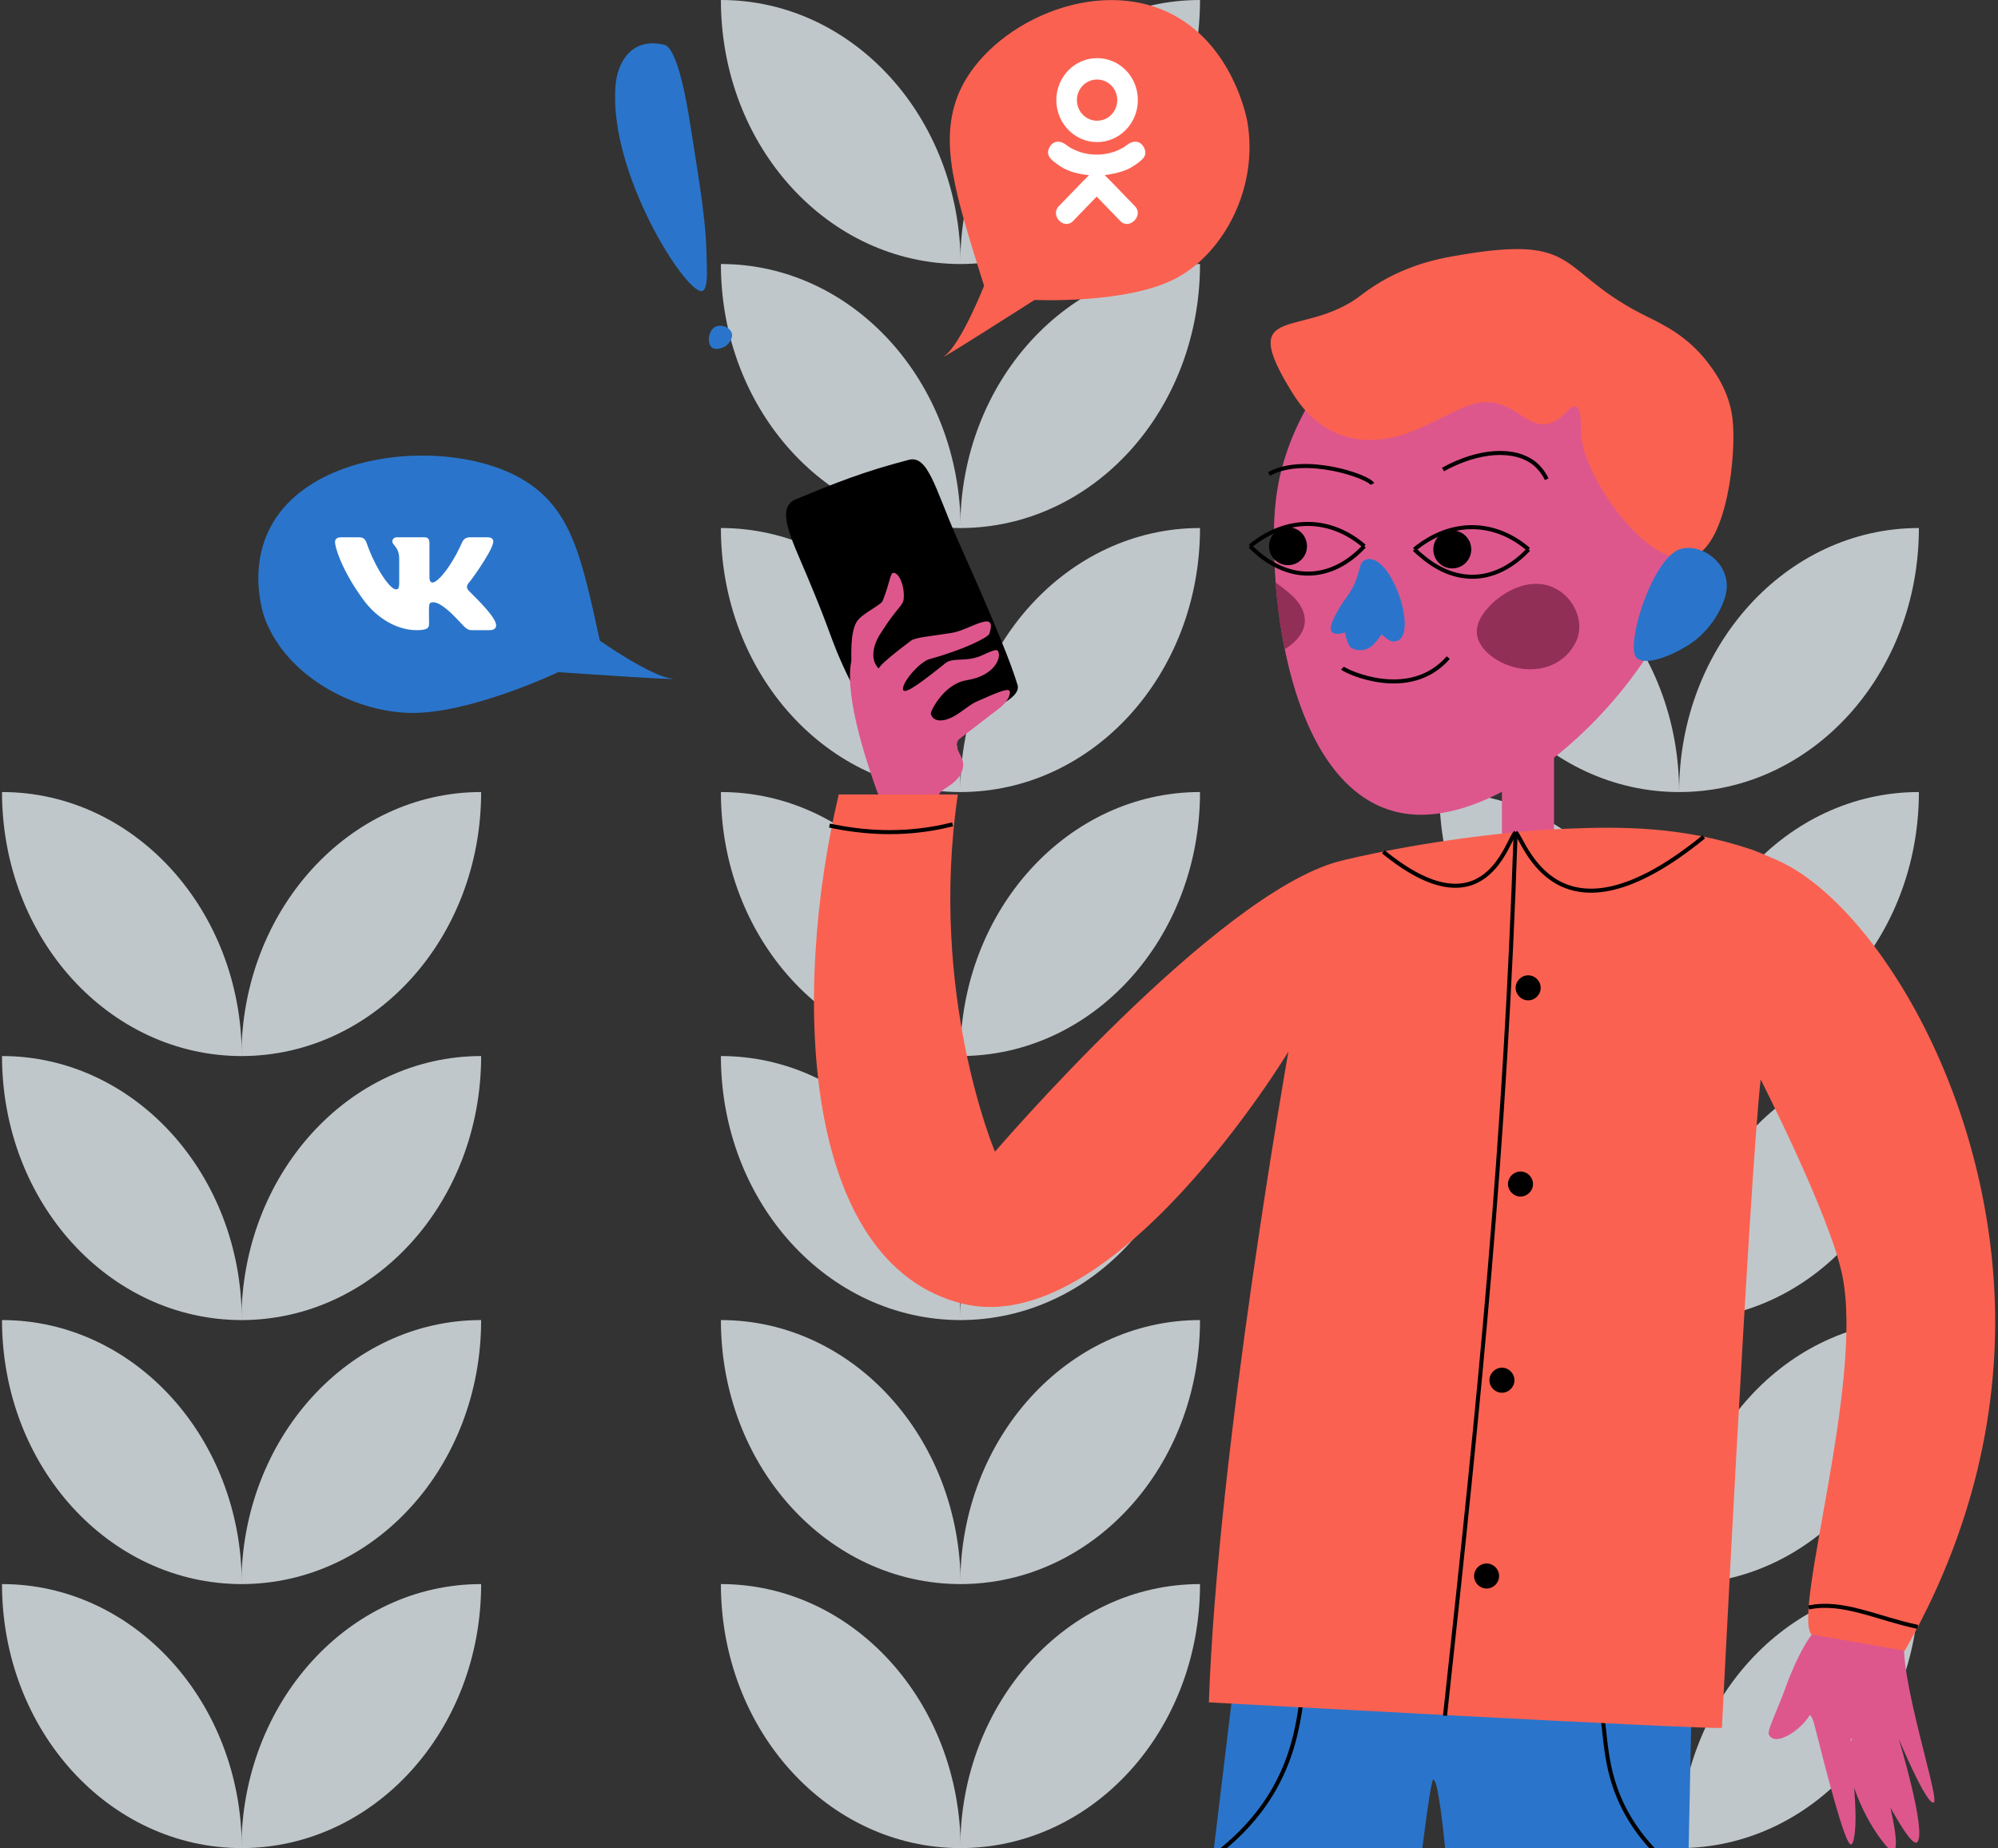
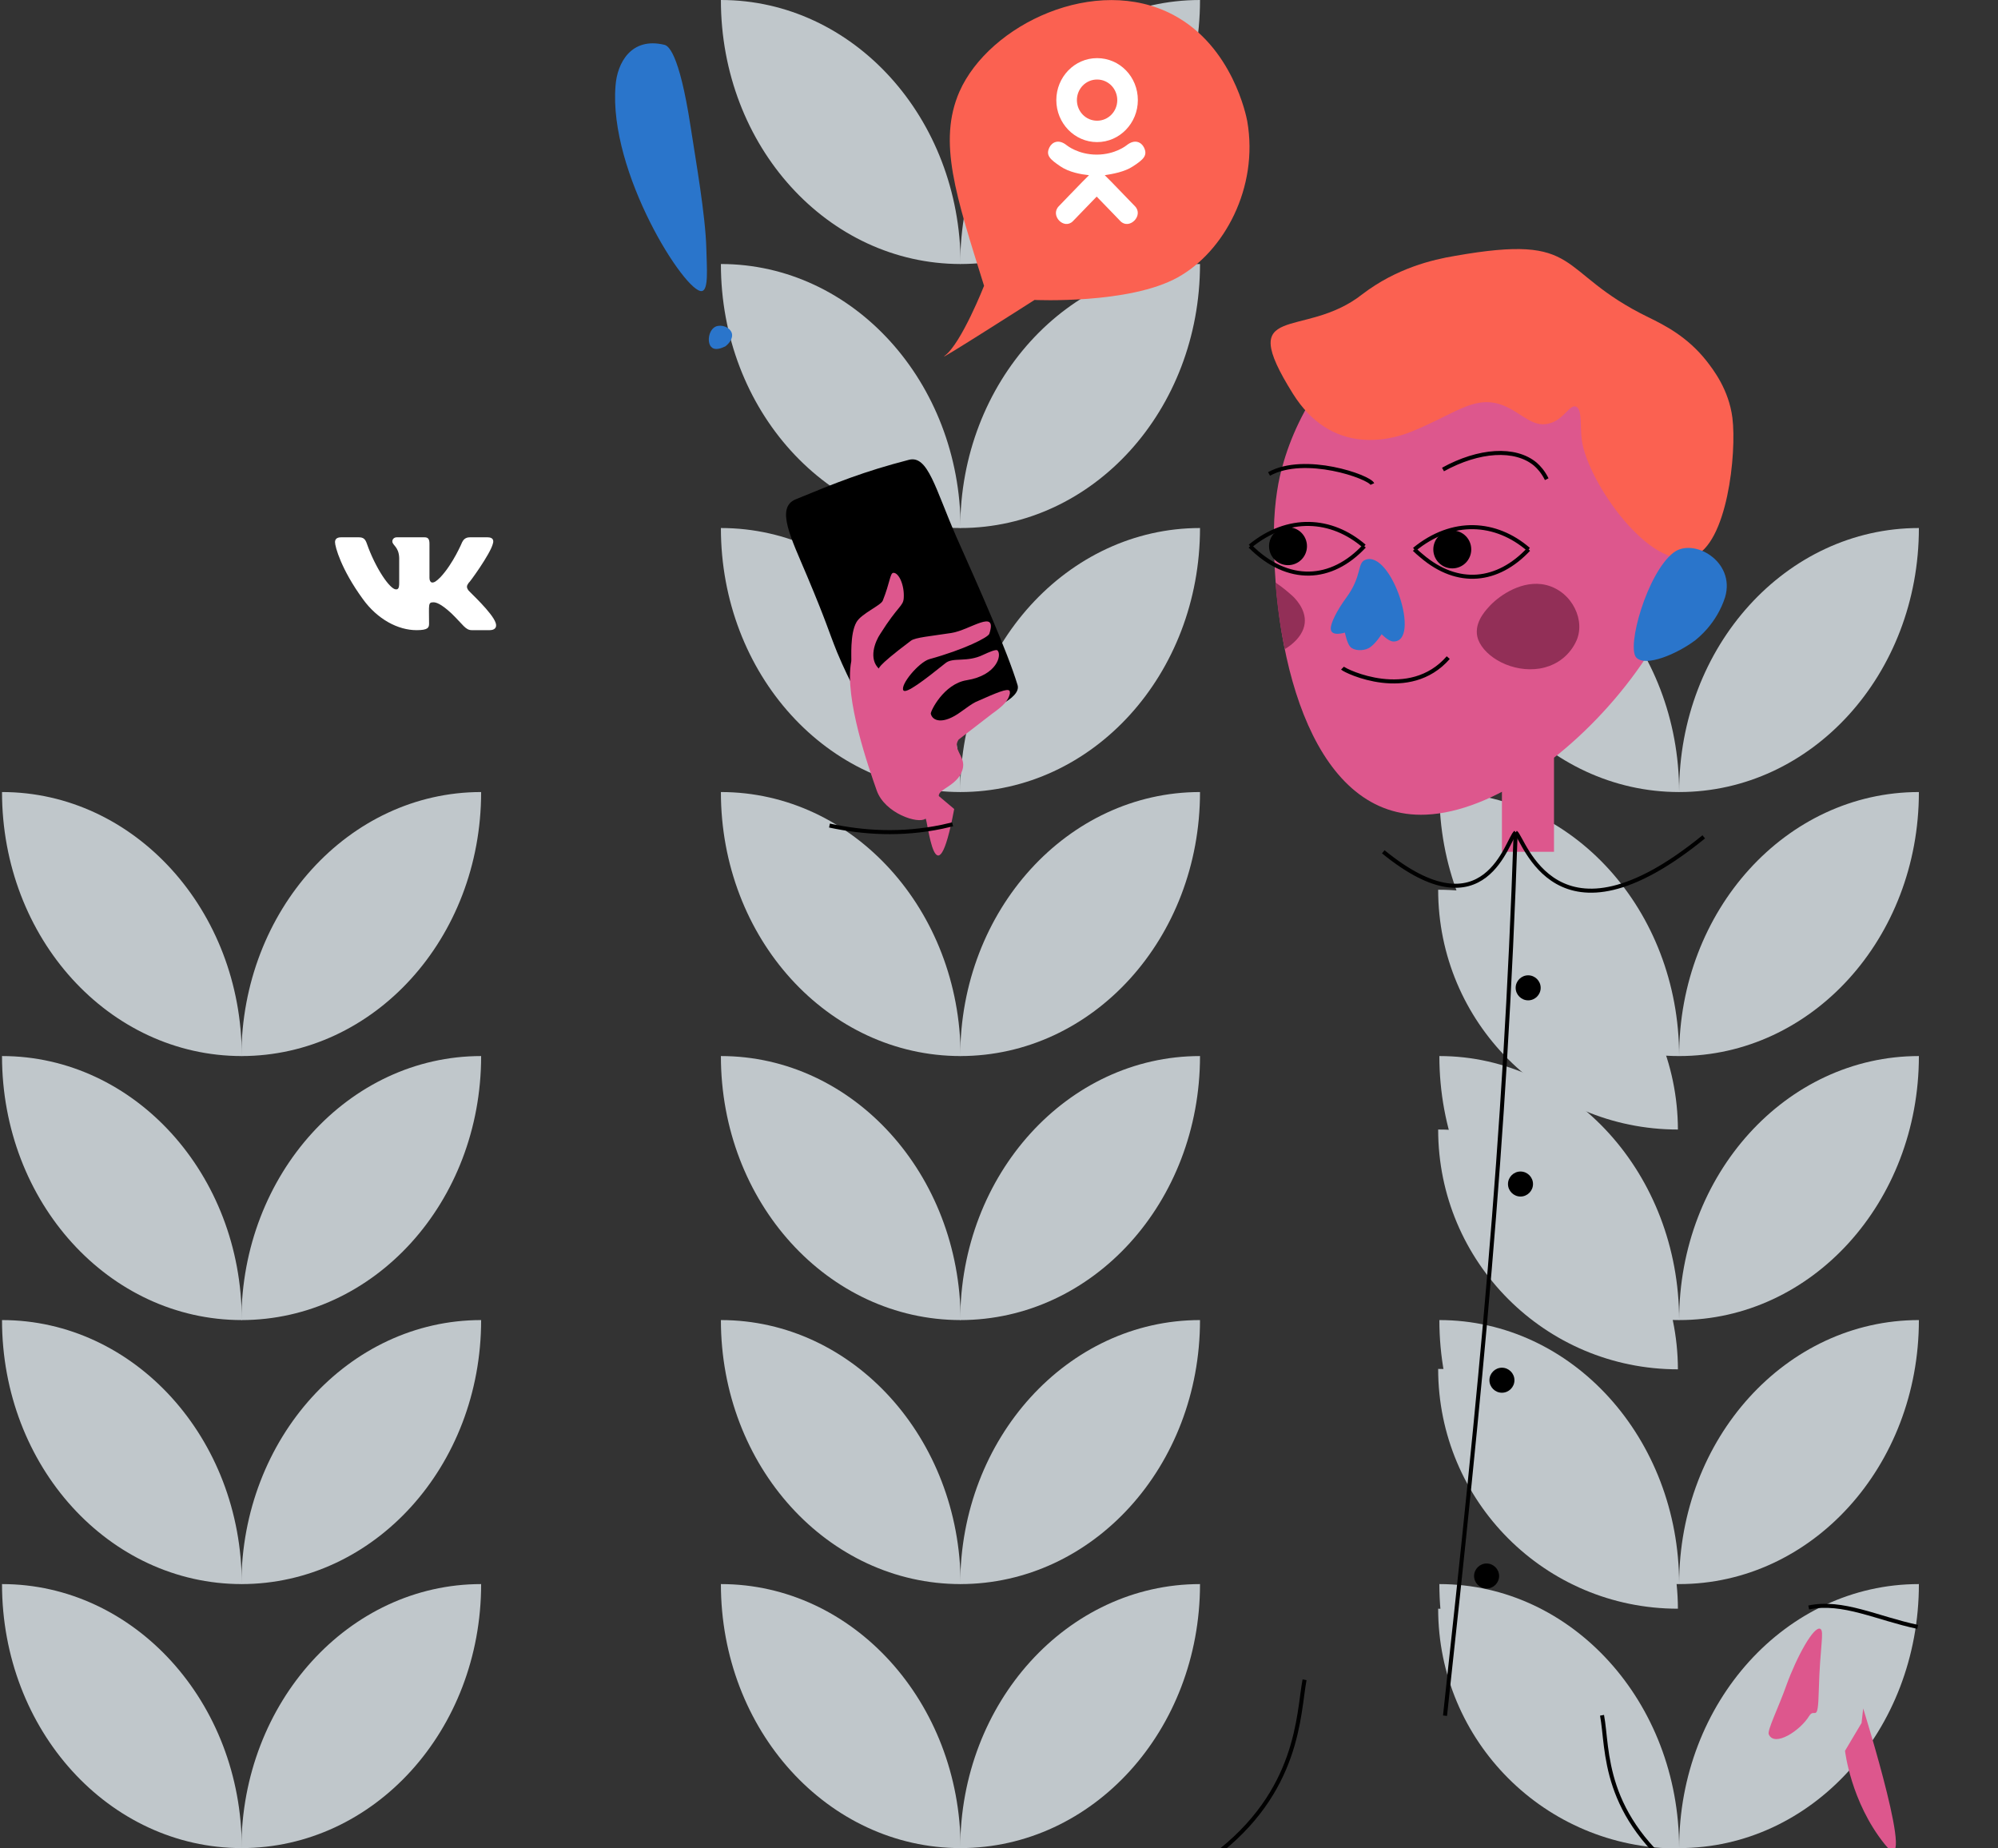
<svg xmlns="http://www.w3.org/2000/svg" version="1.1" id="Слой_1" x="0px" y="0px" viewBox="0 0 495 457.8" style="enable-background:new 0 0 495 457.8;" xml:space="preserve">
  <rect x="0" y="0" width="495" height="457.8" fill="#333333" stroke="none" />
  <style type="text/css">
	.st0{fill:#C0C7CB;}
	.st1{fill:#DD578D;}
	.st2{fill:none;stroke:#000000;stroke-miterlimit:10;}
	.st3{fill:#2A75CB;}
	.st4{fill:#FB6151;}
	.st5{fill:#922F57;}
	.st6{fill:none;}
	.st7{fill:#FFFFFF;}
</style>
  <g>
    <path class="st0" d="M178.6,65.4c0,36.2,26.5,65.4,59.4,65.4C237.9,94.7,211.4,65.4,178.6,65.4z" />
    <path class="st0" d="M178.6,130.8c0,36.2,26.5,65.4,59.4,65.4C237.9,160.1,211.4,130.8,178.6,130.8z" />
    <path class="st0" d="M297.3,65.4c0,36.2-26.5,65.4-59.4,65.4C237.9,94.7,264.5,65.4,297.3,65.4z" />
    <path class="st0" d="M297.3,130.8c0,36.2-26.5,65.4-59.4,65.4C237.9,160.1,264.5,130.8,297.3,130.8z" />
    <path class="st0" d="M475.4,261.6c0,36.2-26.5,65.4-59.4,65.4C416,290.9,442.5,261.6,475.4,261.6z" />
    <path class="st0" d="M356.6,130.8c0,36.2,26.5,65.4,59.4,65.4C416,160.1,389.5,130.8,356.6,130.8z" />
    <path class="st0" d="M356.6,196.2c0,36.2,26.5,65.4,59.4,65.4C416,225.5,389.5,196.2,356.6,196.2z" />
    <path class="st0" d="M356.6,261.6c0,36.2,26.5,65.4,59.4,65.4C416,290.9,389.5,261.6,356.6,261.6z" />
    <path class="st0" d="M475.4,130.8c0,36.2-26.5,65.4-59.4,65.4C416,160.1,442.5,130.8,475.4,130.8z" />
    <path class="st0" d="M475.4,196.2c0,36.2-26.5,65.4-59.4,65.4C416,225.5,442.5,196.2,475.4,196.2z" />
    <path class="st0" d="M475.4,392.4c0,36.2-26.5,65.4-59.4,65.4C416,421.7,442.5,392.4,475.4,392.4z" />
    <path class="st0" d="M356.6,327c0,36.2,26.5,65.4,59.4,65.4C416,356.3,389.5,327,356.6,327z" />
    <path class="st0" d="M356.6,392.4c0,36.2,26.5,65.4,59.4,65.4C416,421.7,389.5,392.4,356.6,392.4z" />
    <path class="st0" d="M475.4,327c0,36.2-26.5,65.4-59.4,65.4C416,356.3,442.5,327,475.4,327z" />
    <path class="st0" d="M178.6,196.2c0,36.2,26.5,65.4,59.4,65.4C237.9,225.5,211.4,196.2,178.6,196.2z" />
    <path class="st0" d="M178.6,261.6c0,36.2,26.5,65.4,59.4,65.4C237.9,290.9,211.4,261.6,178.6,261.6z" />
    <path class="st0" d="M297.3,196.2c0,36.2-26.5,65.4-59.4,65.4C237.9,225.5,264.5,196.2,297.3,196.2z" />
    <path class="st0" d="M297.3,261.6c0,36.2-26.5,65.4-59.4,65.4C237.9,290.9,264.5,261.6,297.3,261.6z" />
    <path class="st0" d="M178.6,0c0,36.2,26.5,65.4,59.4,65.4C237.9,29.2,211.4,0,178.6,0z" />
    <path class="st0" d="M297.3,0c0,36.2-26.5,65.4-59.4,65.4C237.9,29.2,264.5,0,297.3,0z" />
    <path class="st0" d="M178.6,327c0,36.2,26.5,65.4,59.4,65.4C237.9,356.3,211.4,327,178.6,327z" />
    <path class="st0" d="M178.6,392.4c0,36.2,26.5,65.4,59.4,65.4C237.9,421.7,211.4,392.4,178.6,392.4z" />
    <path class="st0" d="M297.3,327c0,36.2-26.5,65.4-59.4,65.4C237.9,356.3,264.5,327,297.3,327z" />
    <path class="st0" d="M297.3,392.4c0,36.2-26.5,65.4-59.4,65.4C237.9,421.7,264.5,392.4,297.3,392.4z" />
    <path class="st0" d="M0.5,392.4c0,36.2,26.5,65.4,59.4,65.4C59.9,421.7,33.3,392.4,0.5,392.4z" />
    <path class="st0" d="M119.2,392.4c0,36.2-26.5,65.4-59.4,65.4C59.9,421.7,86.4,392.4,119.2,392.4z" />
    <path class="st0" d="M0.5,327c0,36.2,26.5,65.4,59.4,65.4C59.9,356.3,33.3,327,0.5,327z" />
    <path class="st0" d="M119.2,327c0,36.2-26.5,65.4-59.4,65.4C59.9,356.3,86.4,327,119.2,327z" />
    <path class="st0" d="M0.5,196.2c0,36.2,26.5,65.4,59.4,65.4C59.9,225.5,33.3,196.2,0.5,196.2z" />
    <path class="st0" d="M0.5,261.6c0,36.2,26.5,65.4,59.4,65.4C59.9,290.9,33.3,261.6,0.5,261.6z" />
    <path class="st0" d="M119.2,196.2c0,36.2-26.5,65.4-59.4,65.4C59.9,225.5,86.4,196.2,119.2,196.2z" />
    <path class="st0" d="M119.2,261.6c0,36.2-26.5,65.4-59.4,65.4C59.9,290.9,86.4,261.6,119.2,261.6z" />
  </g>
  <path class="st0" d="M356.3,220.4c0,32.8,26.5,59.4,59.4,59.4C415.6,247,389.1,220.4,356.3,220.4z" />
  <path class="st0" d="M356.3,279.8c0,32.8,26.5,59.4,59.4,59.4C415.6,306.3,389.1,279.8,356.3,279.8z" />
  <path class="st0" d="M356.3,339.1c0,32.8,26.5,59.4,59.4,59.4C415.6,365.7,389.1,339.1,356.3,339.1z" />
  <path class="st0" d="M356.3,398.5c0,32.8,26.5,59.4,59.4,59.4C415.6,425,389.1,398.5,356.3,398.5z" />
  <path class="st1" d="M417.5,108.7c17,35.9-31.5,91.7-64.2,93.1c-27.4,1.2-37.9-36.9-37.7-70.2c0.1-7.7,1.3-13.3,2.1-16  C321.5,101.4,332,85,347,78.4C371.9,67.4,406.3,85.1,417.5,108.7z" />
  <path class="st2" d="M350.4,136.1c0.6,0.6,1.2,1.1,1.8,1.6c9,7.7,18.9,6.5,26.5-1.6" />
  <path class="st2" d="M350.4,136.1c9.4-7.7,20.2-7,28.3,0" />
  <path d="M359.8,140.8c2.6,0,4.7-2.1,4.7-4.7s-2.1-4.7-4.7-4.7c-2.6,0-4.7,2.1-4.7,4.7S357.2,140.8,359.8,140.8z" />
  <path class="st2" d="M309.7,135.3c9.4,9.4,20.2,8.7,28.3,0" />
  <path class="st2" d="M309.7,135.3c9.4-7.7,20.2-7,28.3,0" />
  <path d="M319.1,140c2.6,0,4.7-2.1,4.7-4.7s-2.1-4.7-4.7-4.7c-2.6,0-4.7,2.1-4.7,4.7S316.5,140,319.1,140z" />
  <path class="st3" d="M338.2,138.7c-2,0.8-0.7,4-4.7,9.4c-2.4,3.3-3.9,6.4-3.8,7.7c0.1,2,3.5,0.9,3.5,0.9s0.5,2.6,1.3,3.5  c0.9,1,3.1,1.1,4.5,0.4c1.6-0.8,3.3-3.5,3.3-3.5s1.6,1.7,2.8,1.8C352.3,159.3,344.7,136,338.2,138.7z" />
  <path class="st2" d="M332.6,165.5c0.8,0.8,16.6,8.4,26.2-2.6" />
  <path class="st4" d="M320.3,97.5c9.5,15.2,23.6,11.7,29.2,9.5c10.7-4.3,15.3-8.9,22-6.9c5.1,1.6,7.9,6,12.3,4.8  c3.6-0.9,5-4.7,6.6-4.2c1.7,0.6,1,5,1.5,8.4c1.5,10.4,17,32.5,27.5,28.8c8.5-3,10.9-25.6,9.8-34.4c-0.9-7-4.7-11.9-6.5-14.2  c-4.7-5.9-10.2-8.7-14.3-10.7c-23.4-11.4-15.8-20.9-48-15.2c-5.4,0.9-14.4,3-22.9,9.5C322.9,84.4,305.8,74.3,320.3,97.5z" />
  <path class="st3" d="M414.6,136.9c-6.5,5-11.7,23.4-9.2,26c2.3,2.4,10.1-0.9,14.6-4.3c0.6-0.5,5.3-4.1,7.4-10.7  C430,139,419.5,133.1,414.6,136.9z" />
  <path class="st2" d="M357.5,116.3c8.9-4.9,17.9-5.5,22.9-1.3c0.9,0.8,1.9,1.9,2.8,3.7" />
  <path class="st2" d="M314.4,117.4c8.9-4.9,24.8,0.7,25.6,2.5" />
  <path class="st5" d="M368.8,150.4c2.1-2.4,7.4-6.4,13.1-5.7c6.8,0.9,10.8,8,8.9,13.4c-0.2,0.6-2.3,6.3-9.3,7.5  c-6.7,1.1-13.6-2.7-15.3-7.2C364.9,154.7,367.8,151.5,368.8,150.4z" />
  <path class="st5" d="M316,144.3c0.4,5.6,1.2,11.2,2.3,16.5c2.2-1.3,3.9-3.1,4.6-5c1.4-3.8-1.5-7-2.5-8  C319.3,146.8,317.8,145.5,316,144.3z" />
  <path class="st1" d="M385,187.7h-12.9V211H385V187.7z" />
-   <path class="st3" d="M306.5,410.2l-46.6,385.6l56.5,7.5c0,0,35.7-362.7,38.7-362.5c3.5,0.3,10.2,108.6,14.2,233.8  c2.8,89.8-1.4,123.5-1.4,123.5l43.4,1.3l8.1-391.9c-13.9-35.2-28.4-29.5-49-36.3C355.3,366.3,318.1,405,306.5,410.2z" />
  <path class="st2" d="M323.2,416.1c-1.6,8.5-1.2,27.8-22.7,43.8" />
  <path class="st2" d="M396.9,424.9c1.6,8.5-0.3,24.8,21.2,40.8" />
  <path d="M236.9,132.9c5.7,12.8,12.7,28.5,15.2,36.8c1,3.3-7.4,6.8-12.8,8c-6.8,1.4-20.5,7-22,3.9c-3.4-6.9-6.7-12.3-9.9-20  c-2.3-5.7-2.4-6.9-7.4-18.8c-4-9.5-7.9-17-2.9-19.1c10.2-4.2,16.9-6.9,28.1-9.8C229.9,112.7,231.7,121,236.9,132.9z" />
  <path class="st1" d="M237.5,183.2c-1.6,2.3,1.5,4,1.1,6.8c-0.7,4.5-6.3,5.4-6,7.2l3.8,3.2c-4.6,24.6-6.6,2.1-7.1,2.4  c-1.8,1.4-10.1-1.3-12.1-7c-1.9-5.4-8.1-22.9-6.3-32c0.1-0.6-0.4-6.8,1.3-9.7c1.2-2.1,6-4.1,6.5-5.3c1.8-4.5,1.8-6.8,2.6-6.9  c1.4-0.1,2.8,3.1,2.6,6.2c-0.1,2.1-1.4,1.9-5.8,8.9c-1.3,1.9-3,6.2-0.3,8.7c0,0-1.3-0.1,7.9-7c1.1-0.8,4.8-1.1,10-1.9  c4.6-0.7,11.5-6.2,9.4,0.2c-0.3,0.9-6.2,3.9-14.9,6.3c-2.6,0.8-7.2,6.3-6.4,7.7c0.6,1,5.3-2.6,10.4-6.7c1.9-1.6,5.3-0.1,9.4-2.1  c1.3-0.6,3.1-1.4,3.5-1.1c1.2,1.1-0.1,6.2-7.6,7.4c-5.7,0.9-9,7.7-8.9,8.3c0.4,1.8,3,2.8,7.5-0.5c1.4-1,2.6-1.9,3.6-2.4  c5.4-2.4,7.8-3.4,8.4-2.8c0.1,0.2,0.1,0.4,0.1,0.7c-0.4,1.8-1.6,3-4.4,5" />
-   <path class="st1" d="M447.2,422.1c0.6,5,1.1,0.3,2.4,5.5c2.6,10.2,7.5,29.7,9,29.3c0.2-0.1,0.3-0.3,0.4-0.4  c2.1-5.8-1.2-24.5-0.4-25.8c0.8-1.3,14.1,28.1,16.4,25.6c2.4-2.5-4.6-25.6-4.6-25.6s7,16.8,8.7,15.8c1.7-0.9-11.1-38.3-6.3-42.8  c0.8-0.7-5.9-12.9-13.8-10.4C452.4,395.3,445.9,409.5,447.2,422.1z" />
  <path class="st1" d="M442.6,417.4c-1.9,5.4-4.8,11.2-4.4,12.2c1.4,3.3,7.8-0.9,10-4.5c1.4-2.3,2.2,2.2,2.4-6.3  c0.3-11.1,1.4-14.7,0.4-15.3C449.4,402.6,445.1,410.5,442.6,417.4z" />
-   <path class="st4" d="M441.4,213.6c23.4,11.3,53,59.1,52.9,114.3c-0.1,35.4-12.4,63.6-22.4,81l-23.1-4c-4.8-5.5,13.1-62.8,7.6-89.1  c-3.1-14.9-20.2-48.4-20.2-48.4c-2.8,25.2-9.6,160.6-9.6,160.6c-1.8,0.6-127.1-6.3-127.1-6.3c2.1-62.1,19.7-161.2,19.7-161.2  s-43.4,71.9-80.9,62.4c-39.8-10.1-42.2-76.8-30.5-126.1h29.5c-7.3,49.6,9.2,88.5,9.2,88.5s54.6-63.7,85.1-71.9  c3.4-0.9,20.8-5,43.4-7.2c3.8-0.4,7.5-0.7,12.7-0.9c14.1-0.6,29.1-0.6,46.1,5.1C433.7,210.3,437.8,211.9,441.4,213.6z" />
  <path d="M378.6,247.8c1.7,0,3.1-1.4,3.1-3.1s-1.4-3.1-3.1-3.1c-1.7,0-3.1,1.4-3.1,3.1S376.9,247.8,378.6,247.8z" />
  <path d="M376.7,296.4c1.7,0,3.1-1.4,3.1-3.1c0-1.7-1.4-3.1-3.1-3.1s-3.1,1.4-3.1,3.1C373.6,295,375,296.4,376.7,296.4z" />
  <path d="M372.1,345c1.7,0,3.1-1.4,3.1-3.1c0-1.7-1.4-3.1-3.1-3.1c-1.7,0-3.1,1.4-3.1,3.1C369,343.6,370.4,345,372.1,345z" />
  <path d="M368.3,393.5c1.7,0,3.1-1.4,3.1-3.1s-1.4-3.1-3.1-3.1s-3.1,1.4-3.1,3.1S366.6,393.5,368.3,393.5z" />
  <path class="st2" d="M205.5,204.5c8.4,1.8,17.8,2.4,27.9,0.3c0.9-0.2,1.8-0.4,2.6-0.6" />
  <path class="st2" d="M375.5,206.2c2.1,1.5,9.9,31,46.6,1.1" />
  <path class="st2" d="M375.5,206.2c-2.1,1.5-7.3,25.6-32.8,4.8" />
  <path class="st2" d="M375.5,206.2c-2.6,77.7-8.7,138-17.5,218.8" />
  <path class="st2" d="M448.1,398.2c8.4-1.8,17,2.7,27,4.8" />
  <path class="st1" d="M461.6,423.2c0,0,13.9,44.4,5.3,33.6c-8.4-10.5-9.8-23.1-9.8-23.1l4.1-6.9" />
  <path class="st4" d="M243.8,70.8c0,0-5.6,14.2-9.7,17.3c-3,2.3,22.2-13.8,22.2-13.8s23.5,1.1,35.5-5.6c11.4-6.3,20.1-22.2,17.2-38.7  c-0.2-1.1-3.6-18.5-18.3-26.3c-19.2-10.2-45.6,2.3-53,19C232.3,35.1,236.8,48.4,243.8,70.8z" />
-   <path class="st3" d="M148.6,158.7c0,0,12.4,8.7,17.8,9.4c4,0.6-28.1-1.6-28.1-1.6s-21.9,10.4-36.7,10.1c-14-0.3-30.3-9-35.8-22.9  c-0.4-0.9-5.8-15.7,4.3-27.7c13.2-15.6,44.6-16.6,60.1-6.8C141.8,126.5,144.2,138.6,148.6,158.7z" />
  <path class="st3" d="M173.9,72.1c-4,0.7-23.2-29.4-21.4-50.9c0.4-5.5,3.8-12.1,12.1-10.1c0.8,0.2,3.6,1.4,6.5,20.3  c1.3,8.5,3.7,22,3.9,30.3C175.1,66.3,175.6,71.8,173.9,72.1z" />
  <path class="st3" d="M176.4,86.1c-1.3-0.9-1-4.3,0.9-5.2c1.4-0.6,3.5,0.1,4,1.6c0.4,1.4-0.8,2.7-1.6,3.3  C178.7,86.3,177.2,86.8,176.4,86.1z" />
  <rect x="251" y="17" class="st6" width="42" height="42" />
  <rect x="81" y="127" class="st6" width="44" height="35" />
  <path class="st7" d="M122.1,134.7c0.3-0.9,0-1.6-1.3-1.6h-4.4c-1.1,0-1.6,0.6-1.9,1.2c0,0-2.2,5.3-5.4,8.7c-1,1-1.5,1.3-2,1.3  c-0.3,0-0.7-0.3-0.7-1.2v-8.4c0-1.1-0.3-1.6-1.2-1.6h-6.9c-0.7,0-1.1,0.5-1.1,1c0,1,1.6,1.3,1.7,4.1v6.2c0,1.4-0.3,1.6-0.8,1.6  c-1.5,0-5.1-5.3-7.2-11.3c-0.4-1.2-0.9-1.6-2-1.6h-4.4c-1.2,0-1.5,0.6-1.5,1.2c0,1.1,1.5,6.7,6.9,14.1c3.6,5,8.7,7.7,13.3,7.7  c2.8,0,3.1-0.6,3.1-1.6c0-4.8-0.3-5.3,1.1-5.3c0.6,0,1.8,0.3,4.4,2.7c3,2.9,3.5,4.2,5.1,4.2h4.4c1.2,0,1.9-0.6,1.5-1.8  c-0.8-2.5-6.5-7.7-6.7-8c-0.6-0.8-0.5-1.2,0-1.9C116.2,144.5,121.5,137.2,122.1,134.7L122.1,134.7z" />
  <path class="st7" d="M280.7,41.2c-2.1,1.4-5.1,1.9-7,2.2l1.6,1.6l5.9,6.1c2.2,2.3-1.4,5.9-3.6,3.7c-1.5-1.6-3.7-3.8-5.9-6.1  l-5.9,6.1c-2.2,2.2-5.7-1.4-3.5-3.7c1.5-1.6,3.7-3.8,5.9-6.1l1.6-1.6c-1.9-0.2-4.9-0.7-7.1-2.2c-2.5-1.7-3.7-2.7-2.7-4.7  c0.6-1.2,2.2-2.2,4.3-0.5c0,0,2.8,2.3,7.4,2.3s7.4-2.3,7.4-2.3c2.1-1.7,3.7-0.7,4.3,0.5C284.4,38.5,283.3,39.5,280.7,41.2  L280.7,41.2z M261.7,24.8c0-5.7,4.5-10.4,10.1-10.4c5.6,0,10.1,4.6,10.1,10.4c0,5.7-4.5,10.4-10.1,10.4  C266.2,35.2,261.7,30.5,261.7,24.8L261.7,24.8z M266.8,24.8c0,2.8,2.2,5.1,5,5.1s5-2.3,5-5.1c0-2.8-2.2-5.1-5-5.1  S266.8,22,266.8,24.8z" />
</svg>